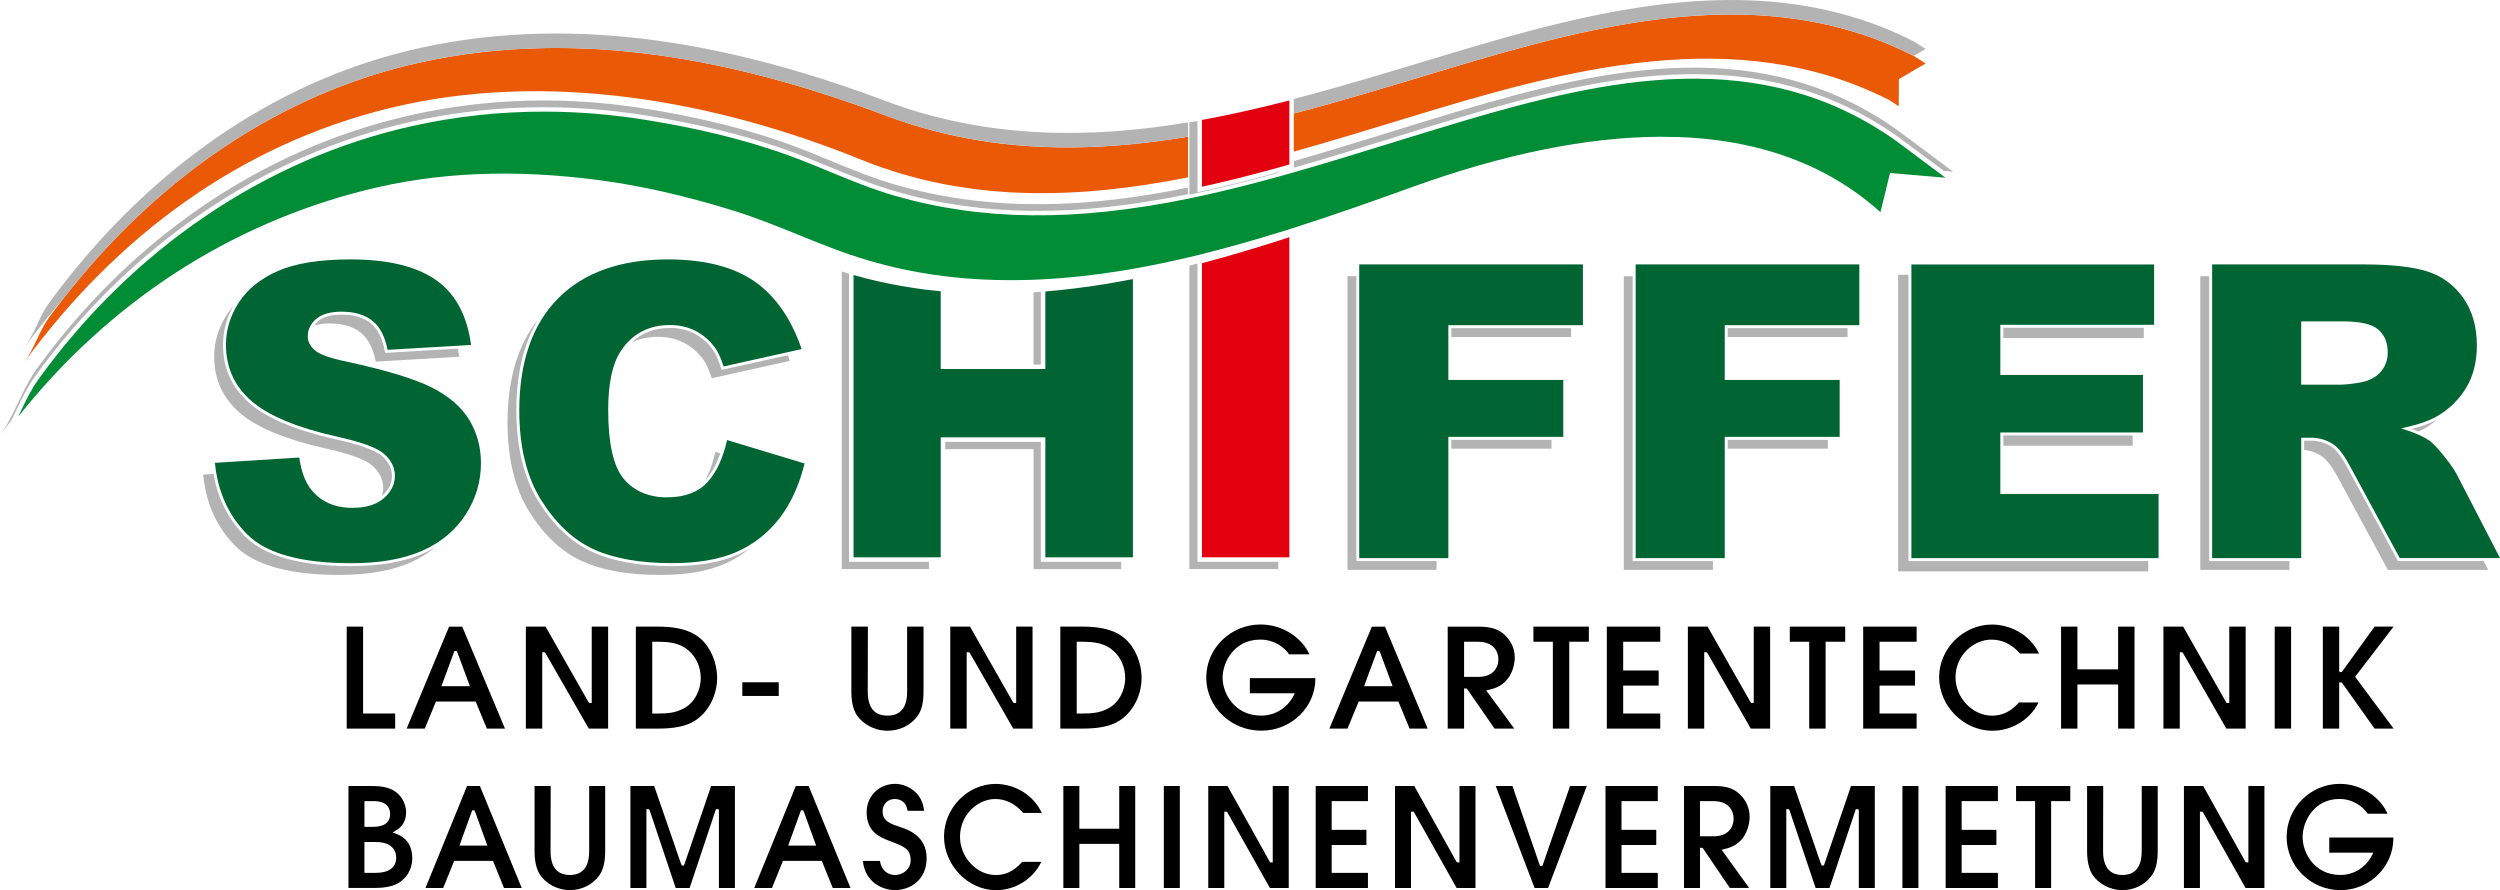
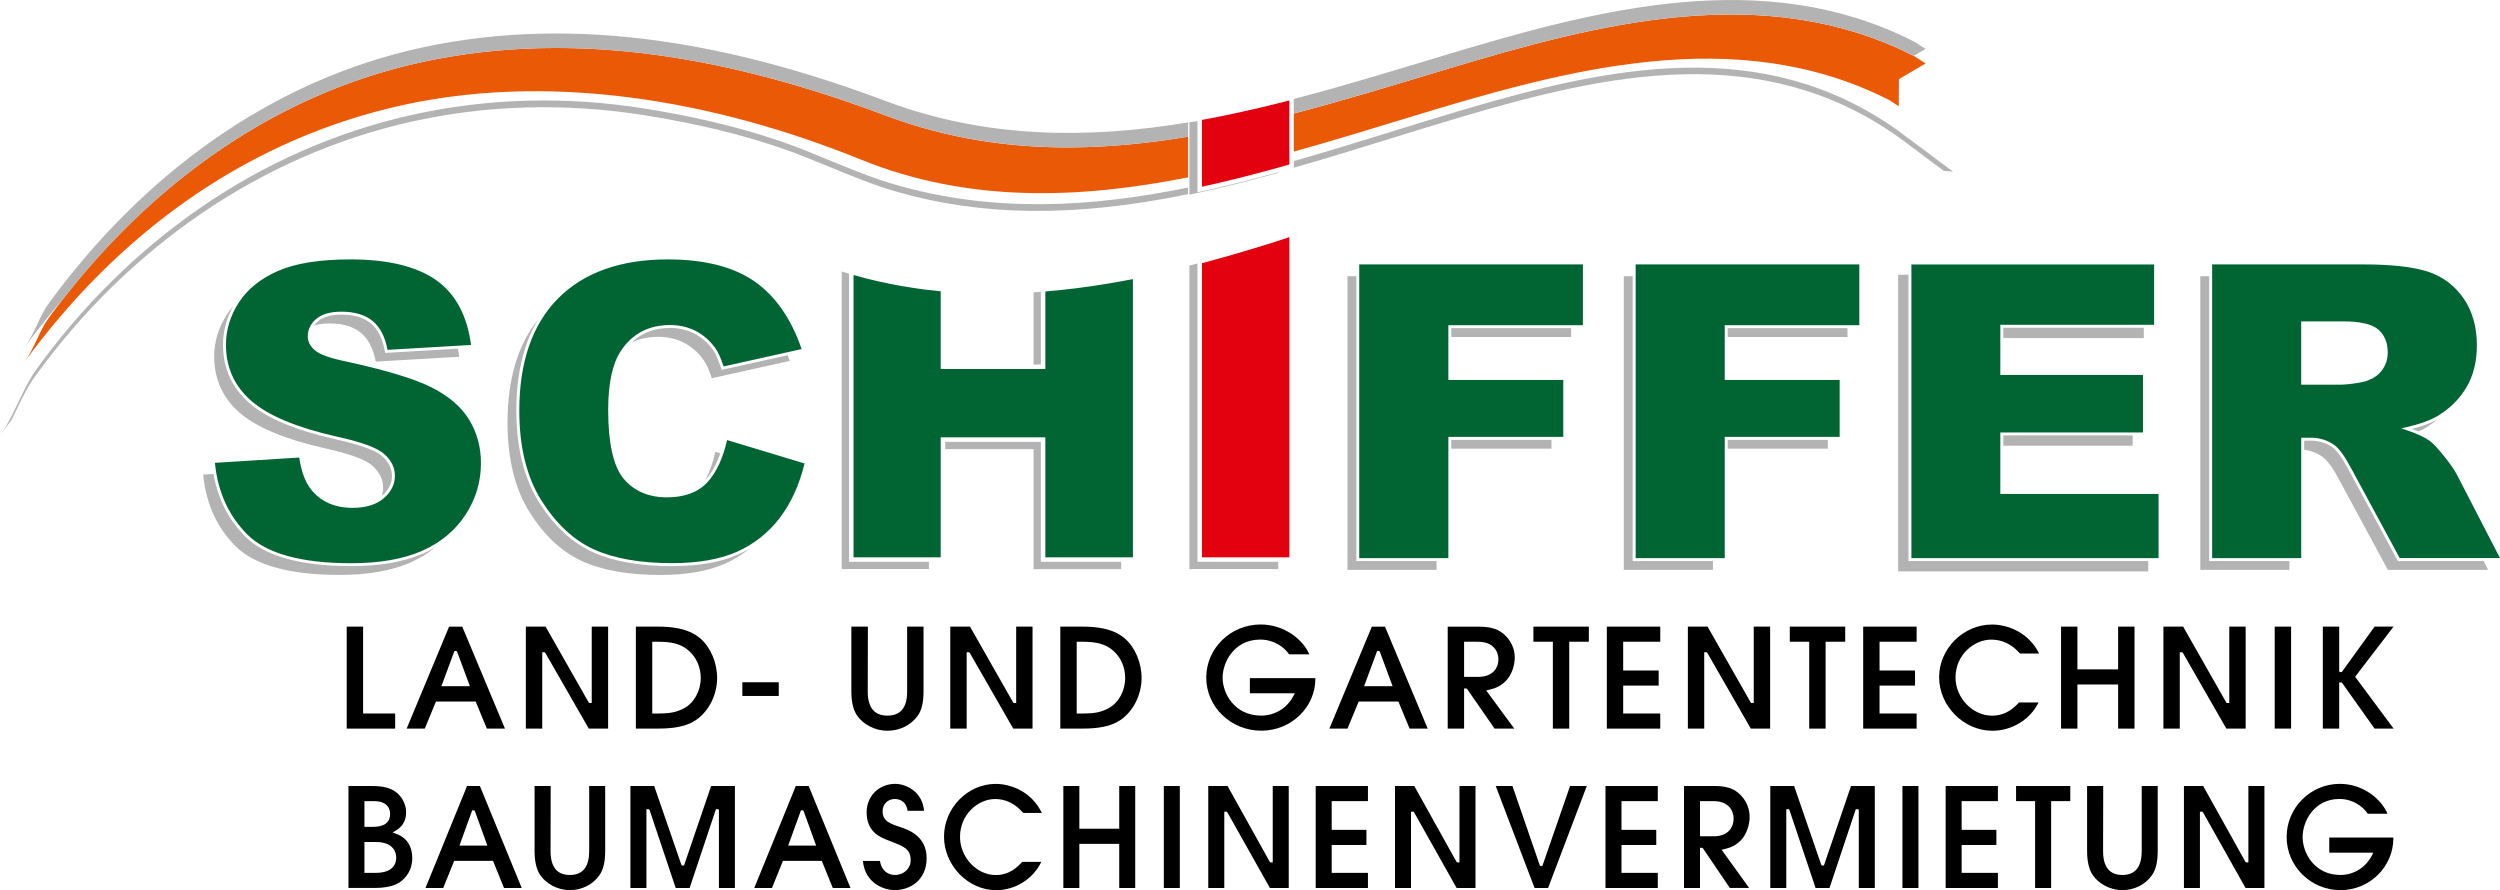
<svg xmlns="http://www.w3.org/2000/svg" id="Ebene_2" data-name="Ebene 2" viewBox="0 0 757.91 269.85">
  <defs>
    <style>
      .cls-1 {
        fill: #008d35;
      }

      .cls-1, .cls-2, .cls-3, .cls-4, .cls-5, .cls-6, .cls-7 {
        stroke-width: 0px;
      }

      .cls-2 {
        fill: #e3000f;
      }

      .cls-3 {
        fill: none;
      }

      .cls-4 {
        fill: #ea5906;
      }

      .cls-5 {
        fill: #000;
      }

      .cls-6 {
        fill: #006532;
      }

      .cls-7 {
        fill: #b3b3b3;
      }
    </style>
  </defs>
  <g id="Ebene_1-2" data-name="Ebene 1">
    <g>
      <path class="cls-3" d="M24.56,83.89c-.05.06-.1.12-.15.18.05-.06.1-.12.15-.18Z" />
      <path class="cls-3" d="M21.87,87.16s-.06.07-.09.11c.03-.04.06-.07.09-.11Z" />
      <path class="cls-3" d="M27.31,80.68c-.06.07-.12.14-.18.21.06-.07.12-.14.18-.21Z" />
      <path class="cls-3" d="M38.6,68.65s.06-.06.09-.09c-.03.03-.06.06-.09.09Z" />
      <path class="cls-3" d="M268.4,35c18.79,7.07,37.54,9.8,56.21,9.69-18.71.08-37.52-2.66-56.21-9.69Z" />
      <path class="cls-3" d="M35.81,71.46c-.06.06-.12.12-.17.18.06-.06.12-.12.17-.18Z" />
      <path class="cls-3" d="M32.94,74.46c-.07.07-.14.14-.21.22.07-.07.14-.14.21-.22Z" />
      <path class="cls-3" d="M30.11,77.53c-.07.08-.14.15-.21.23.07-.08.14-.16.21-.23Z" />
      <path class="cls-3" d="M63.99,47.31c-.07.05-.13.1-.2.14.07-.05.13-.1.2-.14Z" />
      <path class="cls-3" d="M67.49,44.89c-.26.17-.51.35-.77.53.26-.17.51-.35.77-.53Z" />
      <path class="cls-3" d="M109.52,23.93c-.72.25-1.45.49-2.16.74.72-.25,1.44-.5,2.16-.74Z" />
      <path class="cls-3" d="M101.39,26.92c-.66.26-1.33.53-1.99.8.66-.27,1.32-.54,1.99-.8Z" />
      <path class="cls-3" d="M113.7,22.57c-.76.24-1.53.47-2.28.72.76-.25,1.52-.48,2.28-.72Z" />
      <path class="cls-3" d="M105.42,25.38c-.69.25-1.38.51-2.07.77.69-.26,1.38-.52,2.07-.77Z" />
      <path class="cls-3" d="M117.97,21.3c-.82.23-1.64.46-2.46.7.81-.24,1.64-.47,2.46-.7Z" />
      <path class="cls-3" d="M122.46,20.11c-.93.24-1.87.47-2.79.72.93-.25,1.86-.48,2.79-.72Z" />
      <path class="cls-3" d="M128.12,18.77c-1.42.31-2.84.63-4.25.97,1.41-.34,2.82-.67,4.25-.97Z" />
      <path class="cls-3" d="M82.03,36.03c-.52.28-1.04.57-1.55.86.52-.29,1.03-.58,1.55-.86Z" />
      <path class="cls-3" d="M74.65,40.29c-.43.26-.85.53-1.27.79.42-.26.85-.53,1.27-.79Z" />
      <path class="cls-3" d="M71.04,42.55c-.36.23-.71.46-1.07.7.36-.23.71-.47,1.07-.7Z" />
      <path class="cls-3" d="M97.42,28.56c-.64.27-1.28.55-1.91.83.64-.28,1.27-.55,1.91-.83Z" />
      <path class="cls-3" d="M85.8,34.03c-.55.29-1.11.58-1.66.87.55-.29,1.1-.58,1.66-.87Z" />
      <path class="cls-3" d="M93.49,30.29c-.61.28-1.22.56-1.83.85.61-.29,1.22-.57,1.83-.85Z" />
      <path class="cls-3" d="M89.62,32.11c-.58.28-1.17.57-1.75.86.58-.29,1.16-.58,1.75-.86Z" />
      <path class="cls-3" d="M78.31,38.12c-.48.28-.95.56-1.42.83.47-.28.95-.56,1.42-.83Z" />
      <path class="cls-4" d="M14.87,96.24c1.42-1.94,2.88-3.86,4.36-5.75.84-1.08,1.69-2.15,2.55-3.22.03-.04.06-.07.09-.11.84-1.04,1.69-2.07,2.55-3.09.05-.06.1-.12.15-.18.84-1.01,1.7-2.01,2.56-3,.06-.07.12-.14.18-.21.85-.98,1.72-1.95,2.59-2.92.07-.08.14-.16.21-.23.87-.96,1.74-1.91,2.63-2.86.07-.07.14-.14.21-.22.89-.95,1.79-1.89,2.7-2.82.06-.06.12-.12.17-.18.92-.94,1.85-1.88,2.79-2.81.03-.03.06-.06.09-.09,7.82-7.72,16.2-14.8,25.1-21.11.07-.05.13-.1.2-.14.91-.64,1.82-1.27,2.74-1.89.26-.17.51-.35.77-.53.82-.56,1.65-1.1,2.49-1.64.36-.23.71-.47,1.07-.7.77-.5,1.56-.98,2.34-1.47.42-.26.85-.53,1.27-.79.74-.45,1.49-.9,2.24-1.34.47-.28.95-.56,1.42-.83.72-.42,1.44-.82,2.17-1.23.52-.29,1.03-.58,1.55-.86.7-.38,1.4-.76,2.11-1.13.55-.29,1.1-.58,1.66-.87.69-.36,1.38-.71,2.07-1.05.58-.29,1.16-.58,1.75-.86.68-.33,1.36-.66,2.04-.98.61-.29,1.22-.57,1.83-.85.67-.3,1.34-.61,2.01-.9.64-.28,1.27-.55,1.91-.83.66-.28,1.32-.56,1.99-.84.66-.27,1.32-.54,1.99-.8.65-.26,1.31-.52,1.97-.77.69-.26,1.38-.52,2.07-.77.65-.24,1.29-.48,1.94-.71.72-.25,1.44-.5,2.16-.74.63-.21,1.26-.43,1.89-.64.76-.25,1.52-.48,2.28-.72.61-.19,1.21-.38,1.82-.56.81-.24,1.64-.47,2.46-.7.57-.16,1.13-.33,1.7-.48.93-.25,1.86-.48,2.79-.72.47-.12.94-.25,1.41-.36,1.41-.34,2.82-.67,4.25-.97,47.67-10.27,95.47-.62,140.28,16.23,18.79,7.07,37.54,9.8,56.21,9.69,11.87-.07,23.72-1.28,35.53-3.26v12.34c-33.1,6.57-66.66,7.78-99.13-5.37-44.29-17.95-95.4-27.14-142.61-15.7C72.55,43.82,35.14,71.83,7.48,109.64c2.98-4.07,4.39-9.31,7.39-13.4ZM572.79,30.35c.05.03,2.84,1.86,2.84,1.86l.05-8.22,8.11-4.76s-3.63-2.29-3.62-2.28c-45.29-23.06-95.57-9.85-141.36,3.95-15.45,4.65-30.98,9.45-46.58,13.52h0v11.54c12.02-3.35,23.91-7.01,35.58-10.57,46.8-14.26,98.51-28.69,144.96-5.04Z" />
      <path class="cls-7" d="M731.2,130.03c3.12-.8,5.71-1.76,7.74-2.87-1.04.88-2.16,1.7-3.37,2.43-.71.43-1.51.83-2.39,1.21-.61-.26-1.27-.52-1.98-.77ZM669.74,83.74h-2.69v89.03h27.02v-2.68h-24.33v-86.35ZM726.97,170.09l-14.98-27.71c-1.83-3.47-3.47-5.75-4.89-6.79-1.92-1.33-4.12-2-6.55-2h-2.01v2.78c2,.24,3.84.92,5.49,2.07,1.55,1.12,3.24,3.44,5.17,7.09l14.72,27.24h30.4l-1.38-2.68h-25.97ZM131.9,165.95c-1.15.68-2.35,1.31-3.62,1.86-5.75,2.53-13.1,3.81-21.83,3.81-15.35,0-26.15-3.02-32.09-8.97-5.1-5.1-8.33-11.47-9.64-18.97l-3.13.2c.84,8.73,4.14,16.03,9.83,21.72s16.36,8.7,31.46,8.7c8.61,0,15.83-1.26,21.47-3.73,2.82-1.24,5.35-2.79,7.56-4.62ZM116.68,106.6c-.67-3.92-2.1-6.8-4.23-8.56-2.13-1.76-5.14-2.66-8.95-2.66-3.1,0-5.46.66-7.02,1.95-.51.43-.93.89-1.27,1.38,1.34-.42,2.91-.65,4.71-.65,4.01,0,7.21.96,9.52,2.86,2.23,1.84,3.73,4.77,4.47,8.71l25.32-1.48c-.11-.84-.25-1.65-.4-2.45l-22.08,1.29-.07-.39ZM118.82,144.25c0-2.19-.98-4.19-2.92-5.93-1.97-1.78-6.69-3.49-14.03-5.11-12.21-2.75-21.05-6.45-26.26-11.02-5.31-4.61-8-10.56-8-17.69,0-4.07,1.04-7.98,3.08-11.67-.66.76-1.28,1.55-1.82,2.39-2.62,4.02-3.94,8.34-3.94,12.85,0,6.87,2.59,12.59,7.7,17.02,5.11,4.47,13.82,8.11,25.88,10.82,7.59,1.67,12.31,3.41,14.43,5.32,2.13,1.92,3.21,4.14,3.21,6.59,0,.9-.15,1.76-.42,2.58.01,0,.02-.02.04-.03,2.04-1.76,3.07-3.82,3.07-6.13ZM218.64,111.75c-.85-2.69-1.73-4.67-2.63-5.88-1.5-2.06-3.37-3.66-5.55-4.78-2.19-1.11-4.65-1.67-7.34-1.67-4.7,0-8.59,1.48-11.62,4.4,2.36-1.13,5.04-1.71,8.04-1.71,2.84,0,5.44.59,7.75,1.77,2.3,1.17,4.27,2.87,5.86,5.04.92,1.24,1.81,3.17,2.64,5.75l23.65-5.26c-.2-.59-.41-1.16-.62-1.73l-20.06,4.46-.12-.39ZM218.37,137.44l-1.5-.45c-.75,3.34-1.79,6.21-3.08,8.63.02-.02.05-.04.07-.07,1.85-2.03,3.35-4.75,4.51-8.11ZM203.73,171.63c-9.79,0-17.91-1.45-24.14-4.3-6.25-2.87-11.71-7.97-16.23-15.16-4.52-7.19-6.82-16.51-6.82-27.7s2.23-20.33,6.62-27.66c-6.17,7.69-9.3,18.18-9.3,31.23,0,11.02,2.25,20.18,6.68,27.23,4.43,7.04,9.76,12.03,15.85,14.82,6.11,2.8,14.1,4.22,23.77,4.22,7.96,0,14.59-1.16,19.72-3.46,2.7-1.21,5.17-2.74,7.42-4.57-1.12.66-2.27,1.27-3.48,1.81-5.25,2.35-12.01,3.54-20.09,3.54ZM315.55,88.45c-.74.06-1.48.12-2.22.17v21.89h2.22v-22.06ZM315.55,133.95h-29v2.22h26.79v36.37h26.55v-2.22h-24.34v-36.38ZM257.4,170.32v-87.35c-.74-.22-1.48-.43-2.22-.66v90.22h26.43v-2.22h-24.21ZM439.98,102.17h36.32v-2.69h-36.32v2.69ZM411.18,83.74h-2.68v89.03h27.02v-2.68h-24.33v-86.35ZM439.98,136.03h30.37v-2.68h-30.37v2.68ZM494.97,83.74h-2.69v89.03h27.02v-2.68h-24.33v-86.35ZM523.77,102.17h36.32v-2.69h-36.32v2.69ZM523.77,136.03h30.37v-2.68h-30.37v2.68ZM607.33,102.49h42.59v-3.13h-42.59v3.13ZM607.33,135.13h39.22v-3.13h-39.22v3.13ZM578.58,83.29h-3.13v89.93h75.82v-3.13h-72.69v-86.8ZM387.53,170.32h-24.5v-90.45c-.81.21-1.64.43-2.45.64v92.01h26.94v-2.2Z" />
      <path class="cls-2" d="M390.39,72.05l.5-.16v97.08h-26.49v-89.19c5.87-1.55,12.04-3.33,18.35-5.28,1.2-.37,2.4-.74,3.59-1.12,1.36-.43,2.71-.88,4.05-1.32ZM390.89,49.87v-19.42l-1.37.35c-9.06,2.3-17.29,4.12-25.13,5.56v20.25c7.25-1.59,14.92-3.51,23.41-5.87l3.08-.87Z" />
-       <path class="cls-1" d="M387.78,70.47c1.2-.37,2.39-.74,3.58-1.12,12.74-4.04,25.25-8.5,36.97-12.72,27.56-9.92,52.66-15.02,74.6-15.17.31,0,.62,0,.93,0,27.14,0,49.41,7.69,66.23,22.87l2.9-11.88,16.82,1.43c-1.61-1.2-4.03-3.01-6.46-4.82l-3.87-2.89c-2.55-1.9-4.51-3.37-4.64-3.46-41.15-29.22-87.47-18.98-131.37-5.98-7.13,2.11-14.42,4.37-21.47,6.55-9.88,3.06-20.1,6.22-30.24,9.1l-3.58,1.01c-8.84,2.45-16.79,4.44-24.31,6.07-1.19.26-2.39.51-3.58.76-34.38,7.04-62.72,6.75-89.19-.93-6.83-1.98-13.52-4.74-19.98-7.41-4.98-2.06-10.14-4.18-15.31-5.93-12.01-4.06-25.12-7.21-40.08-9.61-10.35-1.67-20.66-2.5-30.87-2.5-13.59,0-27,1.48-40.12,4.42-44.41,9.98-84.58,37.24-113.1,76.75-2.19,3.04-3.87,6.56-5.49,9.97-.21.45-.43.9-.64,1.35,27.49-34.61,63.78-58.29,105.51-68.74,21.58-5.4,44.6-6.38,70.37-3.01,12.71,1.67,25.99,4.66,40.58,9.15,6.82,2.09,13.51,4.8,19.98,7.42,4.18,1.69,8.49,3.44,12.8,5,1.92.7,3.83,1.35,5.67,1.94,2.68.86,5.41,1.64,8.1,2.31,4.54,1.15,9.22,2.09,13.9,2.79,1.19.18,2.38.35,3.56.5,8.5,1.07,17.48,1.45,26.67,1.14,1.2-.03,2.38-.09,3.56-.15,7.73-.4,15.9-1.3,24.26-2.67,1.19-.2,2.38-.4,3.57-.61,5.18-.92,10.54-2.04,15.95-3.31,1.2-.28,2.38-.56,3.57-.85,7.65-1.89,15.57-4.11,24.23-6.79Z" />
      <g>
        <path class="cls-3" d="M113.98,255.27h-3.49v9.35h3.37c5.46,0,6.27-2.9,6.27-4.63,0-1.11-.44-4.72-6.15-4.72Z" />
        <polygon class="cls-3" points="243.47 245.67 242.82 245.67 238.95 256.36 247.42 256.36 243.66 245.97 243.47 245.67" />
        <path class="cls-3" d="M118.27,246.78c0-1.17-.48-3.9-4.92-3.9h-2.86v7.8h2.36c1.34,0,5.43,0,5.43-3.9Z" />
        <path class="cls-3" d="M337.56,197.34c-2.54-2.31-5.66-2.79-9.57-2.79h-1.58v21.76h1.71c3.29,0,5.43-.25,7.97-1.61,3.05-1.67,5.02-5.28,5.02-9.19,0-3.17-1.33-6.23-3.55-8.17Z" />
        <path class="cls-3" d="M208.89,197.34c-2.54-2.31-5.66-2.79-9.57-2.79h-1.58v21.76h1.71c3.29,0,5.43-.25,7.97-1.61,3.05-1.67,5.02-5.28,5.02-9.19,0-3.17-1.33-6.23-3.55-8.17Z" />
        <polygon class="cls-3" points="143.8 245.67 143.15 245.67 139.28 256.36 147.75 256.36 143.99 245.97 143.8 245.67" />
        <polygon class="cls-3" points="138.6 197.65 138.41 197.35 137.76 197.35 133.8 208.05 142.45 208.05 138.6 197.65" />
        <polygon class="cls-3" points="422.18 208.05 418.33 197.65 418.14 197.35 417.49 197.35 413.53 208.05 422.18 208.05" />
        <path class="cls-3" d="M525.57,248.15c0-2.43-1.58-5.28-6.02-5.28h-4.17v10.64h4.17c4.44,0,6.02-2.77,6.02-5.37Z" />
        <path class="cls-3" d="M454.26,199.84c0-2.44-1.61-5.28-6.15-5.28h-4.25v10.65h4.25c4.53,0,6.15-2.77,6.15-5.37Z" />
        <path class="cls-5" d="M119.92,252.71l-.91-.34.84-.49c.89-.52,3.27-1.89,3.27-5.67,0-2.01-.98-4.21-2.5-5.6-2.56-2.33-5.83-2.33-9.29-2.33h-5.69v30.92h7.88c2.39,0,5.68-.31,7.78-1.81,1.68-1.22,3.68-3.46,3.68-7.2,0-5.59-3.8-7.02-5.05-7.49ZM110.49,242.87h2.86c4.45,0,4.92,2.73,4.92,3.9,0,3.9-4.09,3.9-5.43,3.9h-2.36v-7.8ZM113.85,264.62h-3.37v-9.35h3.49c5.7,0,6.15,3.61,6.15,4.72,0,1.73-.81,4.63-6.27,4.63Z" />
        <path class="cls-5" d="M141.59,238.29l-12.6,30.92h5.37l3.33-8.22h11.78l3.33,8.22h5.37l-12.68-30.92h-3.89ZM139.28,256.36l3.87-10.69h.65l.19.3,3.76,10.38h-8.47Z" />
        <path class="cls-5" d="M178.61,258.05c0,4.79-1.97,7.21-5.85,7.21s-5.85-2.43-5.85-7.21l.04-19.76h-4.89v19.76c0,4.06,1,6.28,1.85,7.43,1.54,2.12,4.69,4.37,8.9,4.37,3.6,0,6.94-1.7,8.93-4.54,1.16-1.66,1.73-4.04,1.73-7.27v-19.76h-4.85v19.76Z" />
        <polygon class="cls-5" points="207.37 262.38 206.72 262.38 206.53 262.07 198.33 238.29 191.12 238.29 191.12 269.21 195.97 269.21 195.97 245.33 196.76 245.33 196.95 245.64 204.85 269.21 209.07 269.21 217.04 245.33 217.83 245.33 217.95 245.79 217.95 269.21 222.8 269.21 222.8 238.29 215.59 238.29 207.37 262.38" />
        <path class="cls-5" d="M241.26,238.29l-12.6,30.92h5.37l3.33-8.22h11.78l3.33,8.22h5.37l-12.68-30.92h-3.89ZM238.95,256.36l3.87-10.69h.65l.19.3,3.76,10.38h-8.47Z" />
        <path class="cls-5" d="M273.07,250.78l-.28-.09c-3.03-1.03-5.22-1.77-5.22-4.77,0-2.1,1.57-3.69,3.66-3.69,1.29,0,3.46.48,3.91,3.57h5c-.52-5.93-5.58-8.16-8.73-8.16-4.95,0-8.68,3.71-8.68,8.62,0,6,4.18,7.61,6.67,8.56l1.08.42c3.49,1.35,5.6,2.16,5.6,5.56,0,2.5-2.09,4.46-4.76,4.46-1.92,0-4.08-1.13-4.54-4.26h-5.17c.56,6.48,6.03,8.85,9.66,8.85,4.65,0,9.65-3.03,9.65-9.69s-5.51-8.59-7.86-9.38Z" />
        <path class="cls-5" d="M301.65,242.23c3.28,0,6.08,1.38,8.55,4.22h5.65c-3.11-6.48-9.42-8.8-13.99-8.8-8.5,0-15.67,7.32-15.67,15.98s7.24,16.24,15.8,16.24c5.82,0,11.24-3.42,13.7-8.59h-5.79c-1.46,1.58-3.83,4-8.04,4-5.77,0-10.82-5.4-10.82-11.56,0-6.86,5.49-11.48,10.61-11.48Z" />
        <polygon class="cls-5" points="339.31 251.24 327.22 251.24 327.22 238.29 322.37 238.29 322.37 269.21 327.22 269.21 327.22 255.83 339.31 255.83 339.31 269.21 344.16 269.21 344.16 238.29 339.31 238.29 339.31 251.24" />
        <rect class="cls-5" x="352.83" y="238.29" width="4.85" height="30.92" />
        <polygon class="cls-5" points="385.85 261.44 385.12 261.44 384.91 261.2 372.15 238.29 366.3 238.29 366.3 269.21 371.16 269.21 371.16 246.06 371.89 246.06 372.1 246.29 384.99 269.21 390.7 269.21 390.7 238.29 385.85 238.29 385.85 261.44" />
        <polygon class="cls-5" points="398.87 269.21 414.71 269.21 414.71 264.62 403.72 264.62 403.72 256.17 414.25 256.17 414.25 251.58 403.72 251.58 403.72 242.87 414.71 242.87 414.71 238.29 398.87 238.29 398.87 269.21" />
        <polygon class="cls-5" points="442.46 261.44 441.73 261.44 441.52 261.2 428.76 238.29 422.92 238.29 422.92 269.21 427.77 269.21 427.77 246.06 428.5 246.06 428.71 246.29 441.6 269.21 447.32 269.21 447.32 238.29 442.46 238.29 442.46 261.44" />
        <polygon class="cls-5" points="467.6 262.51 466.95 262.51 466.76 262.2 458.52 238.29 453.45 238.29 465.23 269.21 469.32 269.21 481.06 238.29 475.99 238.29 467.6 262.51" />
        <polygon class="cls-5" points="486.73 269.21 502.58 269.21 502.58 264.62 491.58 264.62 491.58 256.17 502.12 256.17 502.12 251.58 491.58 251.58 491.58 242.87 502.58 242.87 502.58 238.29 486.73 238.29 486.73 269.21" />
        <path class="cls-5" d="M527.57,254.97c2.1-2.07,2.85-5.22,2.85-7.29,0-3.88-2.19-6.27-3.5-7.35-1.73-1.43-3.92-2.05-7.29-2.05h-9.1v30.92h4.85v-12.18h.7l.22.2,8.12,11.97h5.85l-8.34-11.57.66-.16c1.52-.38,3.22-.8,4.97-2.51ZM519.55,253.52h-4.17v-10.64h4.17c4.44,0,6.02,2.84,6.02,5.28,0,2.59-1.58,5.37-6.02,5.37Z" />
        <polygon class="cls-5" points="552.95 262.38 552.29 262.38 552.1 262.07 543.91 238.29 536.69 238.29 536.69 269.21 541.54 269.21 541.54 245.33 542.33 245.33 542.52 245.64 550.42 269.21 554.64 269.21 562.61 245.33 563.4 245.33 563.52 245.79 563.52 269.21 568.37 269.21 568.37 238.29 561.16 238.29 552.95 262.38" />
        <rect class="cls-5" x="576.75" y="238.29" width="4.85" height="30.92" />
        <polygon class="cls-5" points="589.85 269.21 605.69 269.21 605.69 264.62 594.7 264.62 594.7 256.17 605.23 256.17 605.23 251.58 594.7 251.58 594.7 242.87 605.69 242.87 605.69 238.29 589.85 238.29 589.85 269.21" />
        <polygon class="cls-5" points="611.2 242.87 616.97 242.87 616.97 269.21 621.83 269.21 621.83 242.87 627.64 242.87 627.64 238.29 611.2 238.29 611.2 242.87" />
        <path class="cls-5" d="M649.28,258.05c0,4.79-1.97,7.21-5.85,7.21s-5.85-2.43-5.85-7.21l.04-19.76h-4.89v19.76c0,4.06,1.01,6.28,1.85,7.43,1.54,2.12,4.69,4.37,8.9,4.37,3.6,0,6.94-1.7,8.93-4.54,1.16-1.66,1.73-4.04,1.73-7.27v-19.76h-4.85v19.76Z" />
        <polygon class="cls-5" points="681.63 261.44 680.9 261.44 680.69 261.2 667.93 238.29 662.09 238.29 662.09 269.21 666.94 269.21 666.94 246.06 667.67 246.06 667.88 246.29 680.77 269.21 686.49 269.21 686.49 238.29 681.63 238.29 681.63 261.44" />
        <path class="cls-5" d="M706.15,258.49h13.34l-.32.66c-1.84,3.77-5.54,6.11-9.64,6.11-7.9,0-11.46-6.71-11.46-11.48s3.46-11.56,11.16-11.56c4.09,0,7.09,2.27,8.59,4.48h5.99c-1.91-4.5-7.44-9.06-14.45-9.06-8.9,0-16.14,7.23-16.14,16.11s7.32,16.11,16.31,16.11,16.05-7.2,16.05-15.72v-.23h-19.43v4.59Z" />
        <polygon class="cls-5" points="119.8 216.31 110.08 216.31 110.08 189.97 105.11 189.97 105.11 220.89 119.8 220.89 119.8 216.31" />
        <path class="cls-5" d="M144.2,212.67l3.4,8.22h5.49l-12.95-30.91h-3.99l-12.87,30.91h5.49l3.4-8.22h12.03ZM137.76,197.35h.65l.2.3,3.85,10.39h-8.65l3.96-10.7Z" />
        <polygon class="cls-5" points="179.39 213.13 178.65 213.13 178.43 212.89 165.4 189.97 159.42 189.97 159.42 220.89 164.39 220.89 164.39 197.74 165.12 197.74 165.34 197.97 178.5 220.89 184.36 220.89 184.36 189.97 179.39 189.97 179.39 213.13" />
        <path class="cls-5" d="M199.54,189.97h-6.77v30.91h6.9c4.49,0,7.98-.67,10.36-2.01,4.42-2.41,7.38-7.78,7.38-13.36,0-4.61-2-9.3-5.09-11.95-1.79-1.54-5.06-3.59-12.78-3.59ZM207.42,214.7c-2.54,1.36-4.68,1.61-7.97,1.61h-1.71v-21.76h1.58c3.91,0,7.03.47,9.57,2.79,2.22,1.94,3.55,5,3.55,8.17,0,3.91-1.97,7.52-5.02,9.19Z" />
        <rect class="cls-5" x="225.05" y="206.84" width="11.04" height="4.15" />
        <path class="cls-5" d="M278.22,216.99c1.19-1.66,1.76-4.04,1.76-7.26v-19.76h-4.97v19.76c0,4.79-2.01,7.22-5.97,7.22s-5.97-2.43-5.97-7.22l.04-19.76h-5.01v19.76c0,4.06,1.03,6.28,1.89,7.42,1.58,2.12,4.79,4.38,9.1,4.38,3.68,0,7.1-1.7,9.13-4.54Z" />
        <polygon class="cls-5" points="307.33 213.13 307.11 212.89 294.07 189.97 288.09 189.97 288.09 220.89 293.06 220.89 293.06 197.74 293.8 197.74 294.02 197.97 307.18 220.89 313.03 220.89 313.03 189.97 308.07 189.97 308.07 213.13 307.33 213.13" />
        <path class="cls-5" d="M341,193.56c-1.79-1.54-5.06-3.59-12.78-3.59h-6.77v30.91h6.9c4.49,0,7.98-.67,10.36-2.01,4.42-2.41,7.38-7.78,7.38-13.36,0-4.61-2-9.3-5.09-11.95ZM336.1,214.7c-2.54,1.36-4.68,1.61-7.97,1.61h-1.71v-21.76h1.58c3.91,0,7.03.47,9.57,2.79,2.22,1.94,3.55,5,3.55,8.17,0,3.91-1.97,7.52-5.02,9.19Z" />
        <path class="cls-5" d="M378.9,210.17h13.63l-.34.67c-1.88,3.77-5.66,6.11-9.84,6.11-8.07,0-11.7-6.71-11.7-11.48s3.54-11.57,11.4-11.57c4.18,0,7.24,2.27,8.77,4.47h6.13c-1.95-4.5-7.6-9.05-14.77-9.05-9.09,0-16.49,7.22-16.49,16.1s7.48,16.1,16.67,16.1,16.41-7.2,16.41-15.71v-.22h-19.86v4.58Z" />
        <path class="cls-5" d="M403.02,220.89h5.49l3.4-8.22h12.03l3.4,8.22h5.49l-12.95-30.91h-3.99l-12.87,30.91ZM418.14,197.35l.2.3,3.85,10.39h-8.65l3.96-10.7h.65Z" />
        <path class="cls-5" d="M450.55,209.32l.68-.16c1.56-.38,3.29-.8,5.08-2.51,2.15-2.07,2.91-5.21,2.91-7.28,0-3.87-2.24-6.26-3.57-7.34-1.77-1.44-4-2.05-7.46-2.05h-9.3v30.91h4.97v-12.18h.71l.23.2,8.3,11.98h5.98l-8.52-11.57ZM443.86,205.21v-10.65h4.25c4.54,0,6.15,2.85,6.15,5.28,0,2.6-1.62,5.37-6.15,5.37h-4.25Z" />
        <polygon class="cls-5" points="464.87 194.55 470.77 194.55 470.77 220.89 475.74 220.89 475.74 194.55 481.68 194.55 481.68 189.97 464.87 189.97 464.87 194.55" />
        <polygon class="cls-5" points="487.13 220.89 503.33 220.89 503.33 216.31 492.09 216.31 492.09 207.85 502.85 207.85 502.85 203.27 492.09 203.27 492.09 194.55 503.33 194.55 503.33 189.97 487.13 189.97 487.13 220.89" />
        <polygon class="cls-5" points="531.67 213.13 530.93 213.13 530.71 212.89 517.68 189.97 511.7 189.97 511.7 220.89 516.66 220.89 516.66 197.74 517.4 197.74 517.62 197.97 530.78 220.89 536.64 220.89 536.64 189.97 531.67 189.97 531.67 213.13" />
        <polygon class="cls-5" points="553.46 220.89 553.46 194.55 559.4 194.55 559.4 189.97 542.6 189.97 542.6 194.55 548.49 194.55 548.49 220.89 553.46 220.89" />
        <polygon class="cls-5" points="581.05 194.55 581.05 189.97 564.85 189.97 564.85 220.89 581.05 220.89 581.05 216.31 569.81 216.31 569.81 207.85 580.57 207.85 580.57 203.27 569.81 203.27 569.81 194.55 581.05 194.55" />
        <path class="cls-5" d="M603.67,193.91c3.35,0,6.21,1.38,8.73,4.22h5.78c-3.18-6.48-9.62-8.79-14.29-8.79-8.68,0-16.02,7.31-16.02,15.97s7.39,16.23,16.15,16.23c5.95,0,11.48-3.42,14-8.58h-5.92c-1.49,1.58-3.91,4-8.21,4-5.89,0-11.05-5.41-11.05-11.57,0-6.87,5.6-11.48,10.84-11.48Z" />
        <polygon class="cls-5" points="642.14 220.89 647.11 220.89 647.11 189.97 642.14 189.97 642.14 202.93 629.8 202.93 629.8 189.97 624.84 189.97 624.84 220.89 629.8 220.89 629.8 207.51 642.14 207.51 642.14 220.89" />
        <polygon class="cls-5" points="680.8 220.89 680.8 189.97 675.84 189.97 675.84 213.13 675.1 213.13 674.88 212.89 661.85 189.97 655.87 189.97 655.87 220.89 660.83 220.89 660.83 197.74 661.57 197.74 661.79 197.97 674.95 220.89 680.8 220.89" />
        <rect class="cls-5" x="689.61" y="189.97" width="4.97" height="30.91" />
        <polygon class="cls-5" points="725.64 189.97 719.89 189.97 709.95 203.74 709.25 203.74 709.16 203.28 709.16 189.97 704.2 189.97 704.2 220.89 709.16 220.89 709.16 206.9 709.87 206.9 710.09 207.1 719.89 220.89 725.66 220.89 713.99 205.17 725.64 189.97" />
      </g>
      <path class="cls-7" d="M10.53,114.23c-2.26,3.14-3.97,6.72-5.61,10.18-.45.95-.91,1.91-1.39,2.87-1.19,1.56-2.38,3.14-3.53,4.74,4.43-6.14,6.63-13.93,11.08-20.1,27.66-38.32,67.08-66.59,113.5-77.02,23.51-5.28,47.45-5.77,71.25-1.93,13.6,2.19,27.12,5.22,40.19,9.64,11.9,4.02,23.2,9.83,35.26,13.33,29.89,8.67,59.56,6.92,88.86.92v2.02s-.09.02-.14.03c-34.16,7-62.29,6.71-88.54-.9-6.76-1.96-13.41-4.71-19.84-7.36-5-2.06-10.18-4.2-15.39-5.96-12.08-4.09-25.26-7.25-40.29-9.67-24.31-3.91-48.37-3.26-71.51,1.94-44.74,10.05-85.19,37.5-113.9,77.28ZM443.08,35.44c44.23-13.09,90.9-23.41,132.54,6.17.07.05,1.27.94,4.67,3.48l3.87,2.89c1.83,1.36,3.66,2.73,5.14,3.83l2.83.24s-4.17-3.11-8.37-6.24c-4.2-3.13-8.42-6.29-8.53-6.36-41.02-29.12-87.32-19.29-131.96-6.07-16.84,4.99-33.86,10.56-51.02,15.45v2.01c9.84-2.81,19.75-5.87,29.34-8.84,7.06-2.19,14.36-4.45,21.49-6.56ZM580.18,16.95s0,0,0,0l.82-.48,2.79-1.64-3.62-2.28c-45.29-23.06-95.57-9.84-141.36,3.95-15.44,4.65-30.98,9.45-46.58,13.51v4.4c15.6-4.07,31.13-8.86,46.58-13.52,45.79-13.8,96.07-27.01,141.36-3.95ZM21.87,87.16c.84-1.04,1.69-2.07,2.55-3.09.05-.06.1-.12.15-.18.84-1.01,1.7-2.01,2.56-3,.06-.07.12-.14.18-.21.85-.98,1.72-1.95,2.59-2.92.07-.08.14-.16.21-.23.87-.96,1.74-1.91,2.63-2.86.07-.07.14-.14.21-.22.89-.95,1.79-1.89,2.7-2.82.06-.06.12-.12.17-.18.92-.94,1.85-1.88,2.79-2.81.03-.03.06-.06.09-.09,7.82-7.72,16.2-14.8,25.1-21.11.07-.05.13-.1.2-.14.91-.64,1.82-1.27,2.74-1.89.26-.17.51-.35.77-.53.82-.56,1.65-1.1,2.49-1.64.36-.23.71-.47,1.07-.7.77-.5,1.56-.98,2.34-1.47.42-.26.85-.53,1.27-.79.74-.45,1.49-.9,2.24-1.34.47-.28.95-.56,1.42-.83.72-.42,1.44-.82,2.17-1.23.52-.29,1.03-.58,1.55-.86.7-.38,1.4-.76,2.11-1.13.55-.29,1.1-.58,1.66-.87.69-.36,1.38-.71,2.07-1.05.58-.29,1.16-.58,1.75-.86.68-.33,1.36-.66,2.04-.98.61-.29,1.22-.57,1.83-.85.67-.3,1.34-.61,2.01-.9.64-.28,1.27-.55,1.91-.83.66-.28,1.32-.56,1.99-.84.66-.27,1.32-.54,1.99-.8.65-.26,1.31-.52,1.97-.77.69-.26,1.38-.52,2.07-.77.65-.24,1.29-.48,1.94-.71.72-.25,1.44-.5,2.16-.74.63-.21,1.26-.43,1.89-.64.76-.25,1.52-.48,2.28-.72.61-.19,1.21-.38,1.82-.56.81-.24,1.64-.47,2.46-.7.57-.16,1.13-.33,1.7-.48.93-.25,1.86-.48,2.79-.72.47-.12.94-.25,1.41-.36,1.41-.34,2.82-.67,4.25-.97,47.67-10.27,95.47-.62,140.28,16.23,18.69,7.03,37.5,9.77,56.21,9.69,11.87-.07,23.72-1.28,35.53-3.26v-4.32c-30.24,5.02-61.16,4.99-91.75-6.51C223.59,13.76,175.79,4.11,128.12,14.37,81.4,24.44,42.75,53.72,14.88,91.84c-3,4.09-4.41,9.33-7.39,13.4,1.94-2.65,3.93-5.26,5.98-7.81,1.88-2.36,3.81-4.67,5.77-6.94,0,0,0,0,0,0,.84-1.08,1.69-2.15,2.55-3.22.03-.04.06-.07.09-.11ZM387.54,52.41v-.19c-8.58,2.37-16.34,4.3-23.68,5.89l-.82.18v-21.55l-2.45.31v21.96c1.01-.21,2.02-.42,3.03-.64,7.41-1.61,15.24-3.56,23.92-5.96Z" />
      <path class="cls-6" d="M65.15,140.31l25.57-1.6c.6,4.15,1.79,7.38,3.54,9.62,2.94,3.74,7.18,5.63,12.62,5.63,4.06,0,7.24-.98,9.46-2.9,2.24-1.94,3.38-4.23,3.38-6.8s-1.08-4.67-3.21-6.59c-2.12-1.91-6.84-3.65-14.44-5.32-12.06-2.71-20.77-6.35-25.87-10.82-5.11-4.43-7.7-10.16-7.7-17.02,0-4.51,1.33-8.84,3.94-12.86,2.62-4.02,6.62-7.23,11.89-9.53,5.3-2.31,12.68-3.48,21.94-3.48,11.35,0,20.1,2.13,26.02,6.33,5.8,4.1,9.34,10.7,10.52,19.61l-25.32,1.48c-.74-3.94-2.24-6.86-4.47-8.71-2.3-1.9-5.5-2.86-9.52-2.86-3.32,0-5.87.73-7.59,2.16-1.73,1.46-2.61,3.26-2.61,5.35,0,1.56.73,2.97,2.17,4.19,1.38,1.25,4.5,2.37,9.53,3.42,12.04,2.6,20.79,5.26,25.99,7.91,5.15,2.62,8.95,5.92,11.29,9.8h0c2.34,3.88,3.53,8.28,3.53,13.08,0,5.66-1.58,10.94-4.71,15.7-3.12,4.77-7.56,8.44-13.18,10.91-5.64,2.48-12.86,3.74-21.47,3.74-15.11,0-25.69-2.93-31.46-8.71-5.68-5.68-8.99-12.99-9.83-21.71ZM216.73,105.34c.92,1.25,1.79,3.13,2.64,5.75l23.65-5.26c-3.11-9.12-7.86-15.98-14.12-20.41-6.38-4.5-15.28-6.78-26.46-6.78-14.29,0-25.48,3.99-33.27,11.85-7.79,7.86-11.74,19.3-11.74,33.98,0,11.02,2.25,20.17,6.68,27.22,4.43,7.04,9.76,12.03,15.85,14.82,6.11,2.8,14.11,4.22,23.77,4.22,7.95,0,14.59-1.17,19.72-3.46,5.12-2.29,9.47-5.73,12.92-10.23,3.39-4.41,5.93-9.97,7.55-16.53l-23.49-7.1c-1.25,5.51-3.24,9.8-5.92,12.74-2.8,3.07-6.96,4.63-12.38,4.63s-10.01-1.92-13.11-5.71c-3.08-3.75-4.64-10.74-4.64-20.78,0-8.1,1.3-14.14,3.88-17.95,3.42-5.17,8.42-7.8,14.85-7.8,2.82,0,5.43.59,7.74,1.77,2.31,1.18,4.28,2.88,5.87,5.04ZM439.09,98.59h40.79v-18.43h-67.81v89.04h27.02v-36.75h34.84v-17.26h-34.84v-16.6ZM522.88,98.59h40.8v-18.43h-67.81v89.04h27.01v-36.75h34.84v-17.26h-34.84v-16.6ZM606.43,131.11h43.24v-17.45h-43.24v-15.19h46.62v-18.3h-73.58v89.04h74.93v-19.47h-47.97v-18.62ZM258.76,168.97h26.43v-36.38h31.72v36.38h26.55v-84.36c-1.55.3-3.09.6-4.64.87h0c-1.19.21-2.39.42-3.58.61-6.2,1.01-12.36,1.78-18.33,2.27v23.5h-31.72v-23.56c-1.76-.16-3.35-.33-4.84-.52-1.2-.16-2.4-.32-3.59-.51-4.71-.71-9.43-1.66-14.03-2.82-1.23-.31-2.53-.66-3.97-1.08v85.59ZM700.55,132.7h-2.9v36.5h-27.01v-89.04h45.86c8.51,0,15.09.74,19.55,2.19,4.42,1.44,8.04,4.14,10.76,8.02,2.71,3.89,4.09,8.7,4.09,14.31,0,4.89-1.05,9.16-3.13,12.68-2.08,3.54-4.98,6.44-8.62,8.65-2.33,1.4-5.57,2.58-9.63,3.5l-1.56.35,1.51.51c3.27,1.09,5.66,2.19,7.11,3.26.98.71,2.45,2.27,4.36,4.64,1.91,2.39,3.21,4.25,3.84,5.51l13.13,25.41h-30.4l-14.73-27.24c-1.89-3.59-3.62-5.97-5.17-7.09-2.08-1.44-4.46-2.17-7.07-2.17ZM723.88,106.89c0-3.02-.98-5.38-2.92-7.02-1.94-1.64-5.43-2.44-10.66-2.44h-12.66v19.18h12.17c.16,0,3.88-.1,7.52-1.07,2.12-.75,3.62-1.75,4.69-3.15,1.23-1.58,1.85-3.43,1.85-5.49Z" />
    </g>
  </g>
</svg>